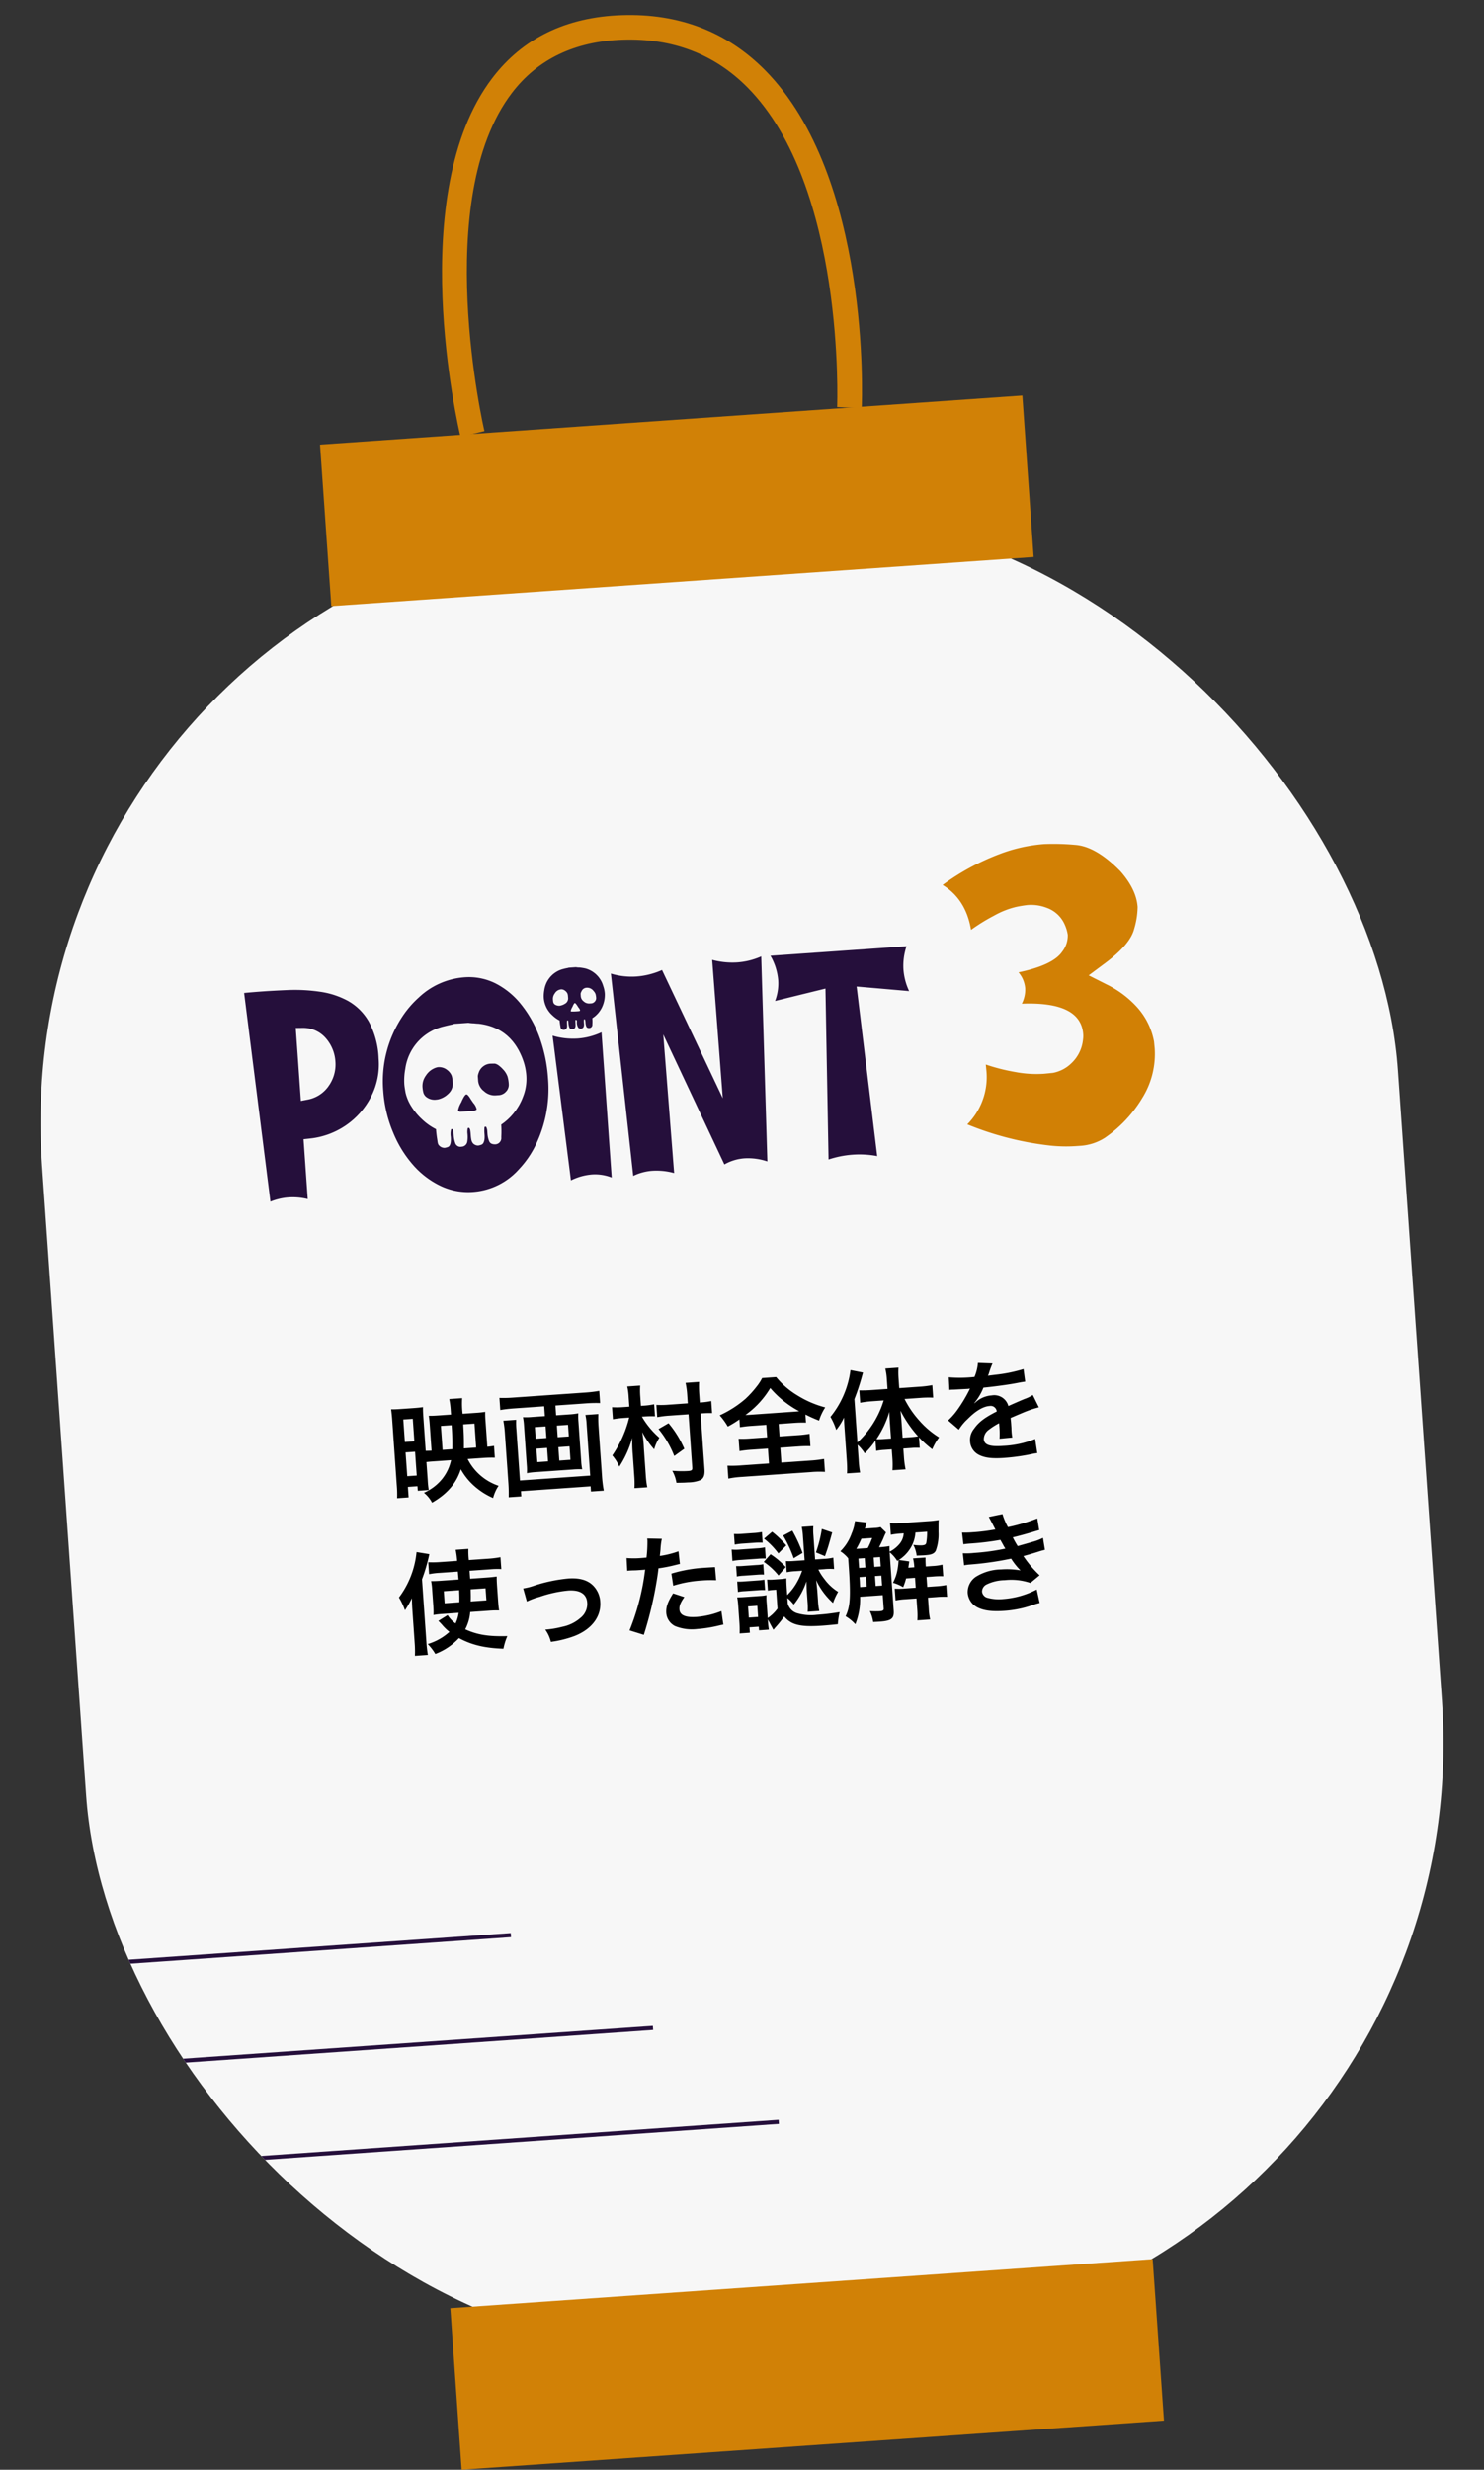
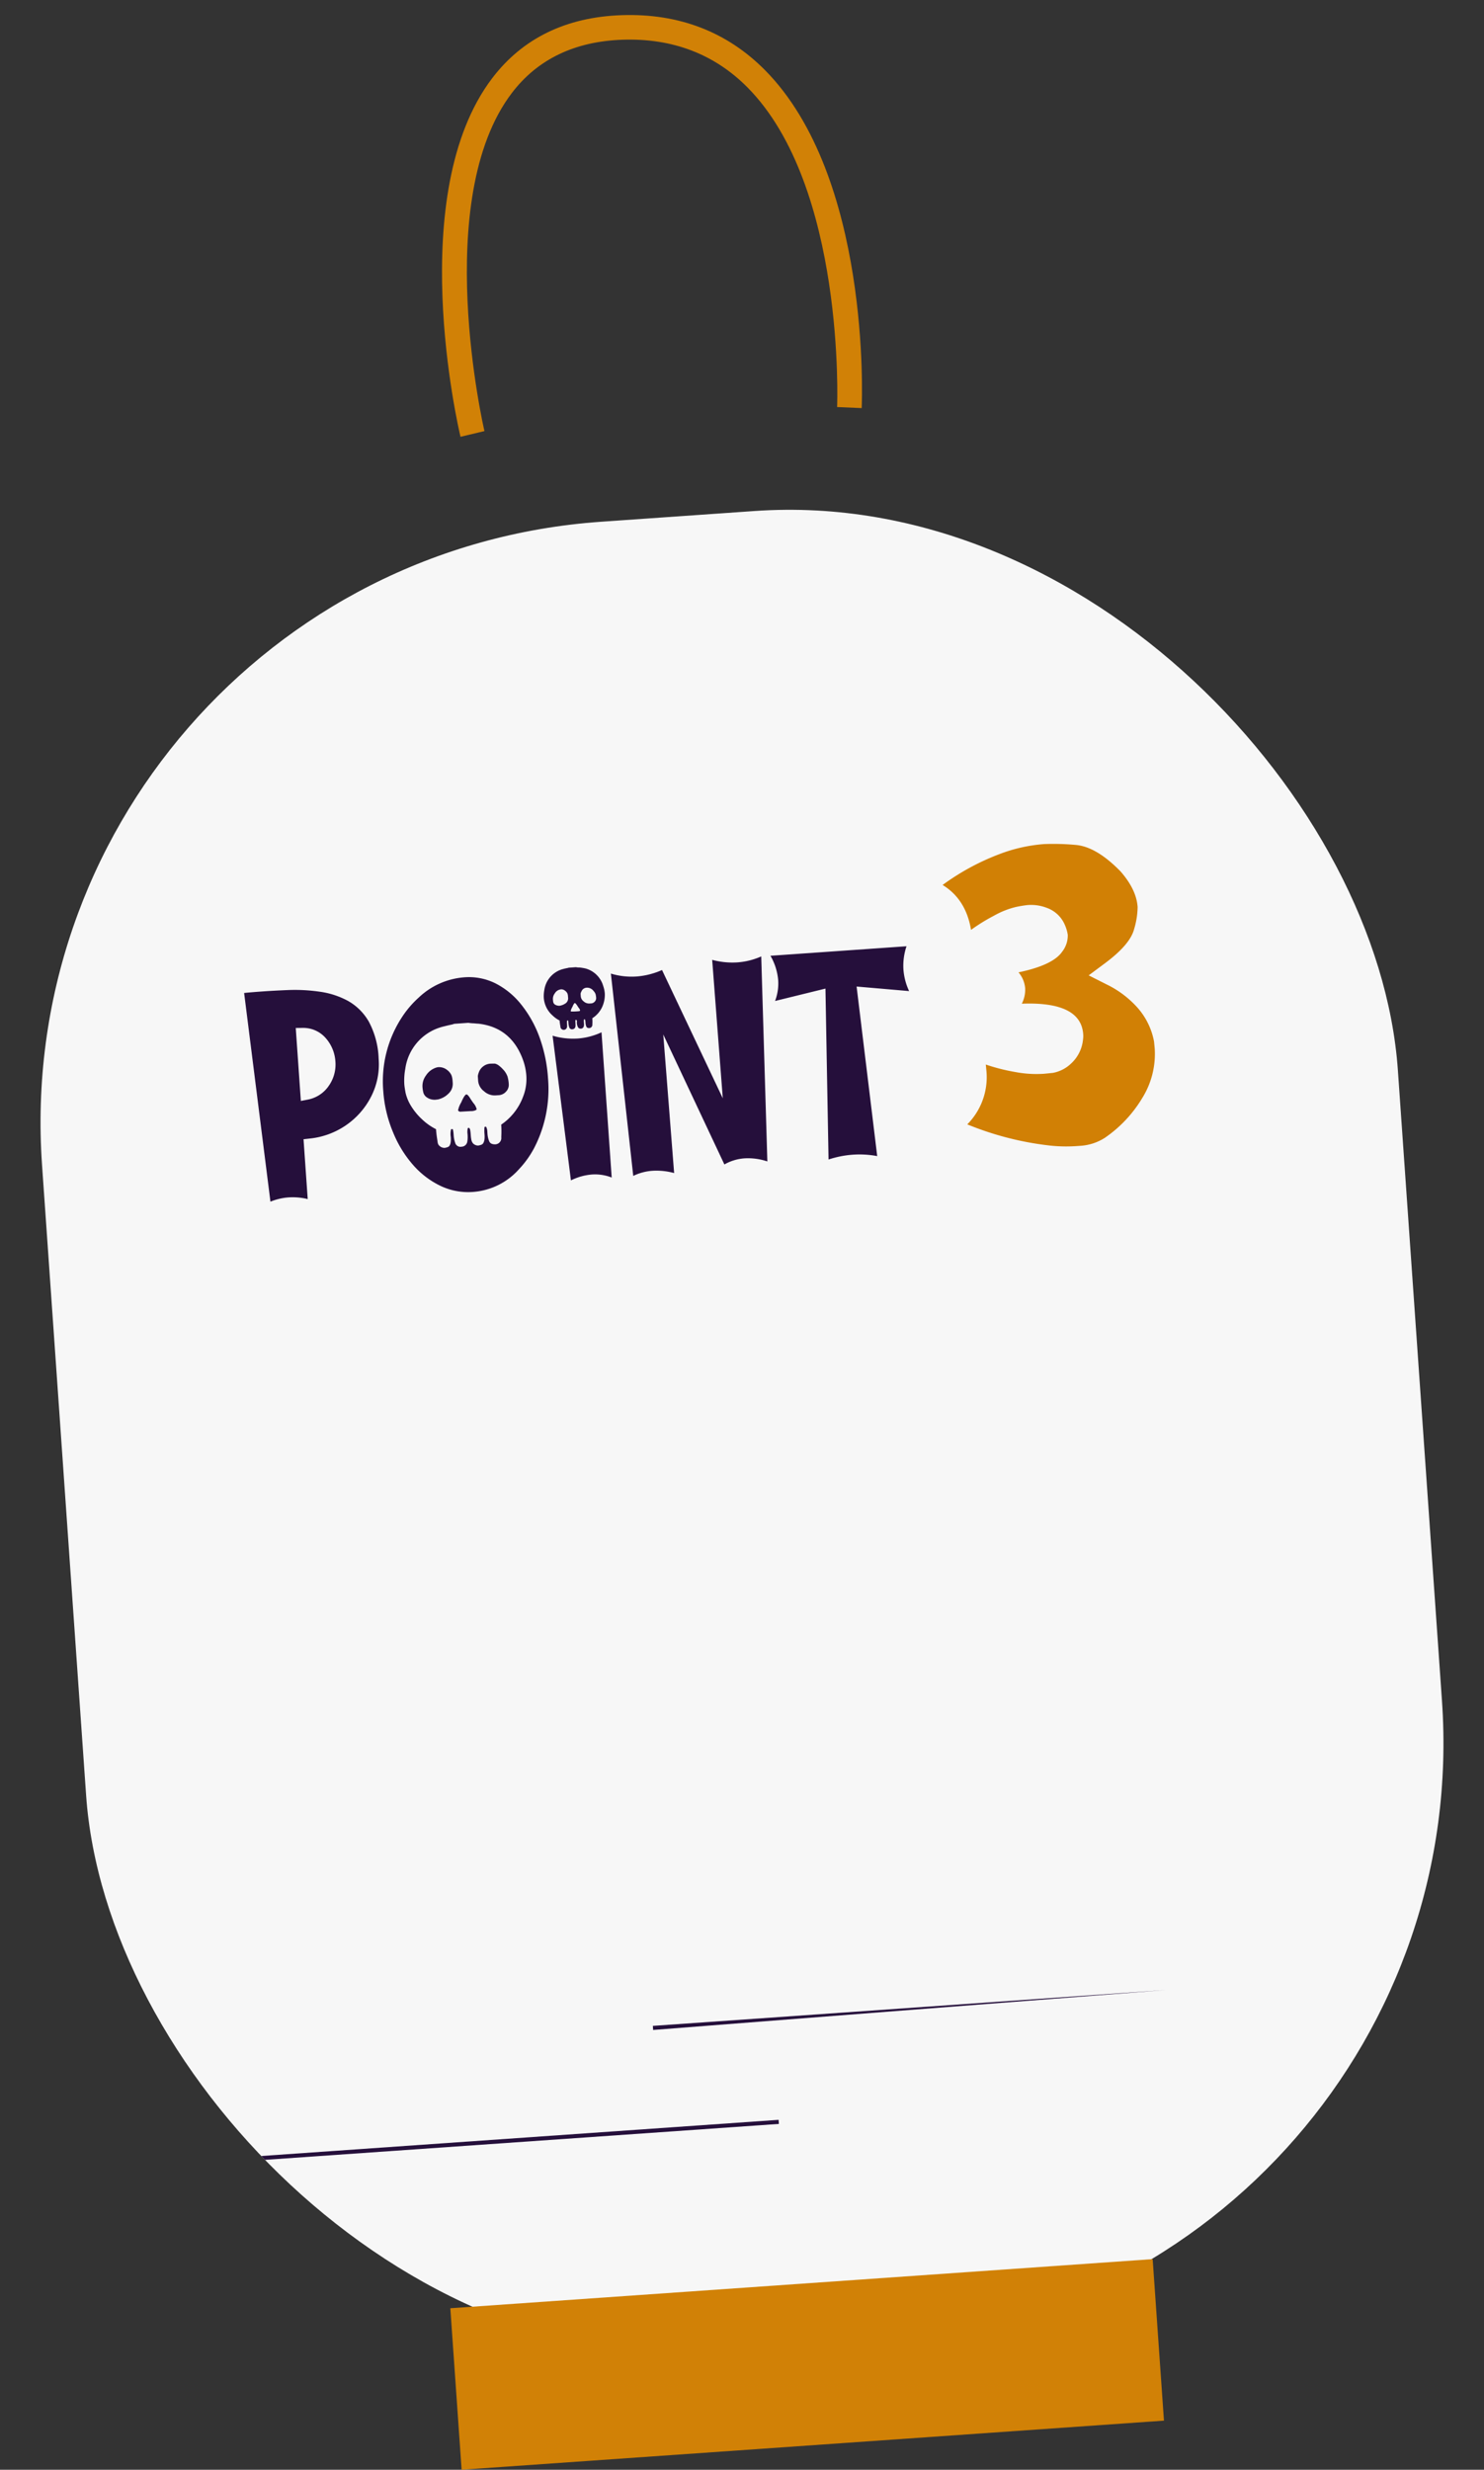
<svg xmlns="http://www.w3.org/2000/svg" width="361.96" height="602.385" viewBox="0 0 361.96 602.385">
  <rect x="0" y="0" width="361.96" height="602.385" fill="#333333" stroke="none" />
  <defs>
    <clipPath id="clip-path">
      <rect id="長方形_37034" data-name="長方形 37034" width="331.508" height="448.132" rx="147" transform="translate(214.365 4518.197) rotate(3)" fill="#f7f7f7" />
    </clipPath>
  </defs>
  <g id="グループ_100420" data-name="グループ 100420" transform="translate(-763.397 -4320.886) rotate(-7)">
    <g id="グループ_100410" data-name="グループ 100410" transform="translate(220.856 4394.336) rotate(3)">
      <g id="グループ_100405" data-name="グループ 100405" transform="translate(0 96.481)">
        <g id="グループ_100402" data-name="グループ 100402" transform="translate(0 27.55)">
          <rect id="長方形_37022" data-name="長方形 37022" width="331.508" height="448.132" rx="147" transform="translate(0 0)" fill="#f7f7f7" />
          <g id="グループ_100404" data-name="グループ 100404" transform="translate(51.425 59.69)">
            <g id="グループ_100401" data-name="グループ 100401" transform="translate(0 -7)">
              <path id="パス_121815" data-name="パス 121815" d="M-76.362.222A15.554,15.554,0,0,0-81-.508a14.257,14.257,0,0,0-4.475.73L-88.328-51q1.365-.063,4.951-.063,2.539,0,5.967.1a41.679,41.679,0,0,1,7.316.9,20.136,20.136,0,0,1,6.887,2.745,13.424,13.424,0,0,1,4.745,5.443,20.53,20.53,0,0,1,1.746,9.125,17.265,17.265,0,0,1-2.46,9.093,18.825,18.825,0,0,1-6.538,6.522,19.038,19.038,0,0,1-9.093,2.666l-1.555.063Zm0-23.994,1.841-.222a8,8,0,0,0,5.253-3.031,9.023,9.023,0,0,0,1.984-5.729,9.523,9.523,0,0,0-1.936-5.856,7.266,7.266,0,0,0-5.427-2.9l-1.714-.1ZM-35.991,1.3a15.68,15.68,0,0,1-7.9-2.063,20.9,20.9,0,0,1-6.3-5.586,27.883,27.883,0,0,1-4.205-8.03,31.716,31.716,0,0,1-1.746-10.378A28.519,28.519,0,0,1-50.21-42.593a23.991,23.991,0,0,1,4.316-4.348,18.078,18.078,0,0,1,11.3-4.126,14.529,14.529,0,0,1,7.633,2.031,19.084,19.084,0,0,1,5.808,5.491,28.082,28.082,0,0,1,3.793,7.839,36.274,36.274,0,0,1,1.523,10.6A31.329,31.329,0,0,1-20.376-8.379,23.624,23.624,0,0,1-24.47-3.428,16.6,16.6,0,0,1-35.991,1.3Zm6.252-11.2a1.534,1.534,0,0,0,1.523-1.619l.1-.952q.1-1.174.1-2.126a14.188,14.188,0,0,0,5.776-6.379,11.8,11.8,0,0,0,1.174-5.173,14.27,14.27,0,0,0-.508-3.682q-2.285-8.22-10.251-9.712a10.348,10.348,0,0,1-1.047-.159,9.8,9.8,0,0,1-1.4-.222h-3.459a4.68,4.68,0,0,1-.873.175q-.746.111-1.809.3a13.245,13.245,0,0,0-1.984.508,12.316,12.316,0,0,0-8,9.109,15.367,15.367,0,0,0-.508,3.777q0,.635.159,2.079a10.669,10.669,0,0,0,1.238,3.539,15.166,15.166,0,0,0,2.4,3.285A13.907,13.907,0,0,0-43.958-14.6q0,1.143.127,2.571l.032.413a2.8,2.8,0,0,0,.111.7,1.353,1.353,0,0,0,.333.476,1.743,1.743,0,0,0,1.206.54,3.569,3.569,0,0,0,.793-.159q.857-.286.857-2.412a4.554,4.554,0,0,1,.222-1.873l.413.032a6.962,6.962,0,0,1,.1,1.3v.222a7.015,7.015,0,0,0,.27,1.952,1.314,1.314,0,0,0,1.444.936h.159a1.464,1.464,0,0,0,1.333-1.111,7.048,7.048,0,0,0,.19-1.65v-.254a3.735,3.735,0,0,1,.1-1.143q0-.317.349-.317a.915.915,0,0,1,.27.619,9.178,9.178,0,0,1,.048,1v.317a8.716,8.716,0,0,0,.063,1.016,1.894,1.894,0,0,0,.381.952A1.7,1.7,0,0,0-33.96-9.9a3.358,3.358,0,0,0,.809-.159q.555-.159.809-1.206a5.72,5.72,0,0,0,.1-1.111V-12.7a8.807,8.807,0,0,1,.127-1.619l.381-.032a2.782,2.782,0,0,1,.222,1.27v.444a6.145,6.145,0,0,0,.27,1.825Q-30.977-9.934-29.739-9.9Zm-5.427-8.506-2.6-.032a.619.619,0,0,1-.413-.222.208.208,0,0,0-.1-.1,5.793,5.793,0,0,1,.92-1.936l.127-.254q.857-1.587,1.27-1.587.349,0,1.016,1.333l.508.857a3.639,3.639,0,0,1,.7,1.492.31.31,0,0,1-.063.222A2.4,2.4,0,0,1-35.166-18.408Zm7.046-3.4h-.793a3.857,3.857,0,0,1-2.714-1.206,3.553,3.553,0,0,1-1.254-2.571v-1.111a1.566,1.566,0,0,1,.1-.476,5.064,5.064,0,0,1,.222-.555,3.294,3.294,0,0,1,.19-.365,3.234,3.234,0,0,1,2.729-1.523q.063,0,.952.048T-26.47-27.8a4.806,4.806,0,0,1,.809,1.619,8.1,8.1,0,0,1,.175,1.841,2.374,2.374,0,0,1-.793,1.793A2.606,2.606,0,0,1-28.12-21.8Zm-15.457.032a3.32,3.32,0,0,1-2.126-.762,2.063,2.063,0,0,1-.7-1.127,7.636,7.636,0,0,1-.127-1.508,4.312,4.312,0,0,1,1.047-2.666,4.649,4.649,0,0,1,2.507-1.714,2.644,2.644,0,0,1,.7-.1,3.2,3.2,0,0,1,2.158.952,3.226,3.226,0,0,1,.873,1.349,5.152,5.152,0,0,1,.143,1.222v.54a3.216,3.216,0,0,1-1.19,2.523A5.218,5.218,0,0,1-43.005-21.8ZM-4.888-36.594q-.635,0-.762-.444a3.115,3.115,0,0,1-.127-.857v-.19a2.011,2.011,0,0,0-.1-.73l-.222.032a3.943,3.943,0,0,0-.063.762v.286q0,1.143-.857,1.143a.85.85,0,0,1-.6-.286,2.438,2.438,0,0,1-.254-1.333l.032-.254A.373.373,0,0,0-8-38.816q-.159,0-.159.048a.108.108,0,0,1-.032.079v.063a5.622,5.622,0,0,0-.032.619q0,.333-.032.651a.9.9,0,0,1-.238.54.721.721,0,0,1-.555.222.682.682,0,0,1-.746-.492,3.921,3.921,0,0,1-.143-1.095v-.254a1.971,1.971,0,0,0-.032-.381h-.19a.739.739,0,0,0-.111.4q-.016.27-.016.571a3.757,3.757,0,0,1-.032.524.9.9,0,0,1-.571.7l-.254.032a.789.789,0,0,1-.571-.254.8.8,0,0,1-.175-.238,1,1,0,0,1-.048-.365,12.022,12.022,0,0,1-.1-1.492,6.815,6.815,0,0,1-1.587-1.3,6.321,6.321,0,0,1-1.873-4.412,7.986,7.986,0,0,1,.254-1.936,6.2,6.2,0,0,1,4-4.57,6.147,6.147,0,0,1,.968-.254q.524-.1.9-.143a2.233,2.233,0,0,0,.444-.079h1.746l.159.032a3.2,3.2,0,0,0,.7.1,12.137,12.137,0,0,1,1.492.349,6.2,6.2,0,0,1,4,4.57,7.247,7.247,0,0,1,.254,1.873,7.174,7.174,0,0,1-.762,3,6.451,6.451,0,0,1-2.7,2.777,9.675,9.675,0,0,1-.1,1.523A.788.788,0,0,1-4.888-36.594Zm-2.253-4.285q.254,0,.254-.222a.341.341,0,0,0-.063-.19,1.713,1.713,0,0,0-.317-.54q-.54-1.079-.762-1.079h-.1a2.927,2.927,0,0,0-.508.793.738.738,0,0,0-.127.19,3.165,3.165,0,0,0-.413.889,1.192,1.192,0,0,0,.127.111A15.453,15.453,0,0,0-7.141-40.879Zm3.079-1.682a1.271,1.271,0,0,0,.9-.381,1.2,1.2,0,0,0,.4-.889,4.347,4.347,0,0,0-.079-.9,2.085,2.085,0,0,0-.428-.809,1.954,1.954,0,0,0-1.619-.92A1.456,1.456,0,0,0-6-45.989a3.963,3.963,0,0,0-.333.524,1.028,1.028,0,0,0-.143.46v.571a1.754,1.754,0,0,0,.635,1.27,1.955,1.955,0,0,0,1.365.6Zm-7.712.032a3.492,3.492,0,0,0,1.333-.4,1.5,1.5,0,0,0,.857-1.508v-.317a2.243,2.243,0,0,0-.079-.6,1.676,1.676,0,0,0-.46-.667A1.5,1.5,0,0,0-11.14-46.5a2.879,2.879,0,0,0-.651.127,2.1,2.1,0,0,0-.984.793,2.156,2.156,0,0,0-.524,1.333v.317a2.851,2.851,0,0,0,.048.492.939.939,0,0,0,.333.524A1.948,1.948,0,0,0-11.775-42.529ZM-2.031.159A11.091,11.091,0,0,0-6.824-.92,13.915,13.915,0,0,0-12,.159l-2-35.515a17.783,17.783,0,0,0,6.062,1.111,16.486,16.486,0,0,0,5.9-1.111ZM13.235.127A16.372,16.372,0,0,0,8-.793a12.626,12.626,0,0,0-4.761.92l-2-49.607a17.5,17.5,0,0,0,6.189,1.143,18.729,18.729,0,0,0,6.316-1.143l12.6,32.246L26.121-51.1a18.834,18.834,0,0,0,6.094,1.047,17.371,17.371,0,0,0,5.9-1.047l-2,49.988a14.763,14.763,0,0,0-5.491-1.143,11.582,11.582,0,0,0-5.015,1.143L12.949-33.77Zm49.7-.667a23.3,23.3,0,0,0-5.9-.762,24.413,24.413,0,0,0-6,.762L53.193-42.18,40.72-40.022a12,12,0,0,0,1.111-5.015,14.215,14.215,0,0,0-1.46-6.062H73.633a14.891,14.891,0,0,0-1.143,5.618,14.885,14.885,0,0,0,1.016,5.332l-12.7-2Z" transform="translate(89 106.896)" fill="#250f3b" />
              <path id="パス_121814" data-name="パス 121814" d="M4.155.314H2.987A36.412,36.412,0,0,1-3.3-.27,75.189,75.189,0,0,1-23.022-6.828a16.333,16.333,0,0,0,5.57-12.578l-.045-1.662a46.947,46.947,0,0,0,7.1,2.336,27.439,27.439,0,0,0,6.828.9q.314,0,2.269-.067a8.722,8.722,0,0,0,4.56-1.954,9.159,9.159,0,0,0,3.324-5.66,5.988,5.988,0,0,0,.135-1.258q0-8.041-14.42-8.49a7.475,7.475,0,0,0,1.078-3.729,6.837,6.837,0,0,0-1.348-3.953q8.49-1.168,10.961-4.268a6.377,6.377,0,0,0,1.662-4.043A9.7,9.7,0,0,0,3.8-54.468,7.549,7.549,0,0,0,.067-58.129,10.67,10.67,0,0,0-4.6-59.162a28.243,28.243,0,0,0-2.9.27,20.6,20.6,0,0,0-5.436,1.729A45.285,45.285,0,0,0-18.8-54.086q-.719-7.547-6.154-11.41a58.314,58.314,0,0,1,14.42-6.559A38.351,38.351,0,0,1,.472-73.717a59.457,59.457,0,0,1,7.5.719q5.076.719,10.6,7.232,3.549,4.672,3.549,8.939a19.367,19.367,0,0,1-1.235,5.346q-1.235,3.684-7.7,7.816l-4.133,2.65L13.274-38.5a24.359,24.359,0,0,1,7.053,6.109,17.236,17.236,0,0,1,3.5,8.58l.045,1.707a20.338,20.338,0,0,1-3.818,11.77A31.246,31.246,0,0,1,10.22-1.213,12.521,12.521,0,0,1,4.155.314Z" transform="translate(197.413 106.993)" fill="#d18005" />
            </g>
-             <path id="パス_121816" data-name="パス 121816" d="M-65.475-7.722a10.985,10.985,0,0,1-2.646,4.59A11.828,11.828,0,0,1-72.63-.243,7.716,7.716,0,0,1-70.821,2.3C-66.987.432-64.584-2-63.261-5.346A15.416,15.416,0,0,0-60.21-.972a17.251,17.251,0,0,0,4.32,3.186A9.36,9.36,0,0,1-54.351-.675a13.1,13.1,0,0,1-7.074-7.047h3.7c1.161,0,2.133.054,2.943.135v-2.889a15.833,15.833,0,0,1-1.647.108V-16.6a22.238,22.238,0,0,1,.081-2.3,21.109,21.109,0,0,1-2.133.081h-3.4a21.06,21.06,0,0,1,.162-3.807h-3.159a19.192,19.192,0,0,1,.162,2.727v1.08h-3.1c-1.107,0-1.647-.027-2.322-.081.054.621.081,1.242.081,2.214v6.318c-.486,0-.945-.027-1.431-.054v-8.262c0-1.161.027-1.836.081-2.43-.594.054-1.161.081-2.349.081H-76.95c-1.08,0-1.593-.027-2.241-.081.054.891.081,1.647.081,2.646v15.9A25.536,25.536,0,0,1-79.245.621h2.808V-1.944h2.349V-.837h2.673A19.021,19.021,0,0,1-71.5-3.024V-7.695c.945-.027,1.08-.027,1.4-.027Zm-1.89-2.646v-5.859h2.619v.837c0,1.593-.108,3.456-.243,5.022Zm5.211,0c.108-1.377.189-2.673.216-3.969l.027-1.89h2.754v5.859ZM-76.41-18.441h2.322v5.508H-76.41Zm0,8.046h2.322v5.832H-76.41ZM-41.9-19.251v2.4h-3.132a16.5,16.5,0,0,1-2.214-.108,15.018,15.018,0,0,1,.108,2.025v9.666a13.391,13.391,0,0,1-.108,2,17.8,17.8,0,0,1,2.43-.108H-36.1a17.4,17.4,0,0,1,2.376.108,12.717,12.717,0,0,1-.108-2v-9.666a14.269,14.269,0,0,1,.108-2.025,16.5,16.5,0,0,1-2.214.108H-39.15v-2.4h7.614a31.658,31.658,0,0,1,3.294.162v-2.97a31.815,31.815,0,0,1-3.321.162h-17.82a29.332,29.332,0,0,1-3.267-.162v2.97a32.577,32.577,0,0,1,3.321-.162Zm0,4.914V-11.5h-2.619v-2.835Zm2.754,0h2.727V-11.5H-39.15ZM-41.9-9.072v3.294h-2.619V-9.072Zm2.754,0h2.727v3.294H-39.15Zm7.128-7.371a13.879,13.879,0,0,1,.135,2.349v12.5H-49.059V-14.04a17.342,17.342,0,0,1,.108-2.4h-3.132a26.42,26.42,0,0,1,.162,3V-1.3A35.406,35.406,0,0,1-52.083,2.3h3.078V1.026h17.037V2.3h3.132a29.325,29.325,0,0,1-.189-3.618v-12.1a28.366,28.366,0,0,1,.162-3.024Zm10.827-1.269h-1.593a19.182,19.182,0,0,1-2.619-.162v2.943a24.7,24.7,0,0,1,2.592-.135h1.4a28.355,28.355,0,0,1-4.752,8.937,10.675,10.675,0,0,1,1.512,2.835,25.182,25.182,0,0,0,3.645-6.8,36.141,36.141,0,0,0-.162,4.023V-.7a21.34,21.34,0,0,1-.162,2.916H-18.2A21.5,21.5,0,0,1-18.36-.729V-7.371a30.944,30.944,0,0,0-.135-3.942,20.38,20.38,0,0,0,2.619,4.4,10.211,10.211,0,0,1,1.458-2.727,20.715,20.715,0,0,1-3.888-5.427h.891a21.8,21.8,0,0,1,2.3.135v-2.943a16.6,16.6,0,0,1-2.349.162h-.891v-2.3a17.724,17.724,0,0,1,.162-2.646h-3.159a14.388,14.388,0,0,1,.162,2.619ZM-3.969-14.85h.27a23.794,23.794,0,0,1,2.538.108v-2.943a16.605,16.605,0,0,1-2.619.162h-.189v-1.836a25.9,25.9,0,0,1,.162-3.186H-7.1a20.614,20.614,0,0,1,.189,3.159v1.863h-4.671a21.557,21.557,0,0,1-3-.162v3a23.692,23.692,0,0,1,3.024-.162h4.644V-1.809c0,.621-.216.756-1.107.756a23.722,23.722,0,0,1-3-.216c-.162-.027-.459-.054-.81-.108a9.045,9.045,0,0,1,.81,3c1.863.108,2.106.108,2.808.108a8.346,8.346,0,0,0,3-.324C-4.347,1.053-3.969.3-3.969-1.215ZM-8.532-6.534a25.176,25.176,0,0,0-3.4-6.48l-2.538,1.242A24.092,24.092,0,0,1-11.1-4.941Zm20.358-4.428v3.051H7.857a22.562,22.562,0,0,1-3-.135v3.024a26.925,26.925,0,0,1,3-.135h3.969v3.645H5.13a27.433,27.433,0,0,1-3.456-.162V1.485A23.283,23.283,0,0,1,5.049,1.3H21.9a23.691,23.691,0,0,1,3.4.189V-1.674a28.451,28.451,0,0,1-3.429.162H14.85V-5.157h4.374a26.726,26.726,0,0,1,2.97.135V-8.046a25.335,25.335,0,0,1-2.97.135H14.85v-3.051h3.807a26.329,26.329,0,0,1,2.862.135V-12.8c1.215.7,2,1.134,3.213,1.7A12.762,12.762,0,0,1,26.46-14.2a24.466,24.466,0,0,1-6.615-3.429,19.7,19.7,0,0,1-4.806-4.779H11.61a11.341,11.341,0,0,1-1.458,1.944,24.186,24.186,0,0,1-2.97,2.835A26.191,26.191,0,0,1,.648-14.067,17.019,17.019,0,0,1,2.43-11.2a24.028,24.028,0,0,0,2.943-1.539v1.917a26.53,26.53,0,0,1,2.943-.135ZM8.1-13.689c-.405,0-.648,0-1.188-.027a21.675,21.675,0,0,0,6.507-6.129,24.209,24.209,0,0,0,6.642,6.129c-.513.027-.7.027-1.269.027ZM33.7-4.563a10.382,10.382,0,0,1,1.593,2.214,19.315,19.315,0,0,0,2.835-2.943v2.538a13.378,13.378,0,0,1,1.917-.108h1.89V-.7a21.544,21.544,0,0,1-.189,2.943h3.213A20.739,20.739,0,0,1,44.766-.7v-2.16h2.025a13.459,13.459,0,0,1,1.971.108V-5.319a26.528,26.528,0,0,0,3.024,3.132,13.4,13.4,0,0,1,1.863-2.781,21.448,21.448,0,0,1-4.59-4.509A23.54,23.54,0,0,1,45.9-14.9h3.969a26.908,26.908,0,0,1,3.024.162v-3.051a25.706,25.706,0,0,1-3.1.162h-5v-2.43a19.219,19.219,0,0,1,.162-2.565H41.742a15.371,15.371,0,0,1,.189,2.538v2.457H37.989c-1.053,0-2.106-.054-2.943-.135v3.024a25.068,25.068,0,0,1,2.862-.162H40.8A23.1,23.1,0,0,1,33.7-5.13V-15.714a58.6,58.6,0,0,0,2.538-6.318l-3-.81A22.608,22.608,0,0,1,27.567-11.8a15.886,15.886,0,0,1,1.188,3.267,15.036,15.036,0,0,0,2.106-2.889c-.054,1.188-.054,1.62-.054,3.051V-.918a26.351,26.351,0,0,1-.162,3.159h3.186A24.336,24.336,0,0,1,33.7-.891Zm11.07-.945V-8.883c0-1.08,0-1.728-.054-3.24a29.338,29.338,0,0,0,3.834,6.534,17.8,17.8,0,0,1-1.809.081Zm-2.835,0H40.149a16.17,16.17,0,0,1-1.782-.081,23.892,23.892,0,0,0,3.618-6.453c-.054,1.269-.054,1.836-.054,3.24ZM56.97-16.335a2.983,2.983,0,0,1,.432-.027c.243,0,.243,0,.756.027.594,0,2.97.054,3.4.054,0,0,.351-.027.459-.027a1.321,1.321,0,0,0-.216.351,35.761,35.761,0,0,1-3.24,4.617,16.54,16.54,0,0,1-2.43,2.4l2.457,2.43a12.14,12.14,0,0,1,2.349-2.457c2.079-1.836,3.969-2.781,5.535-2.781a1.482,1.482,0,0,1,1.647,1.458c-3.051,1.269-4.59,2.3-5.805,3.807a4.3,4.3,0,0,0-1.188,3A3.915,3.915,0,0,0,63.1,0c1.377.81,3.159,1.134,6.021,1.134A48.971,48.971,0,0,0,76.032.648,7.956,7.956,0,0,1,77.274.54L77-2.943a23.458,23.458,0,0,1-7.938,1.134C65.8-1.809,64.5-2.376,64.5-3.78a2.843,2.843,0,0,1,1.4-2.214A16.41,16.41,0,0,1,68.5-7.4v.648a21.375,21.375,0,0,1-.162,3.132L71.469-3.7a11.085,11.085,0,0,1-.081-1.431c0-.189,0-.432.027-.891V-7.1c0-.378,0-.378-.027-1.08v-.3q3.483-1.215,4.05-1.377a23.833,23.833,0,0,1,3-.729l-1.269-3.105a8.435,8.435,0,0,1-2,.81q-1.013.324-4.131,1.458a3.552,3.552,0,0,0-3.861-2.862,6.527,6.527,0,0,0-3.807,1.215c-.351.27-.351.27-.54.4l-.027-.054a13.972,13.972,0,0,0,2.484-3.591c2.727-.081,6.156-.3,8.127-.54,1.377-.162,1.377-.162,2.133-.216l-.189-3.078a36.475,36.475,0,0,1-7.074.918c-1.485.081-1.485.081-1.7.108.054-.108.108-.189.243-.486a20.628,20.628,0,0,1,1.08-2.43l-3.537-.378a10.693,10.693,0,0,1-1.08,3.348,32.627,32.627,0,0,1-6.264-.351ZM-58.968,29.548a22.868,22.868,0,0,1,2.619.108c-.054-.648-.081-1.161-.081-2.457V23.716c0-1,.027-1.674.081-2.349-.756.054-1.323.081-2.538.081h-3.969V19.5h5.049a19.99,19.99,0,0,1,2.7.135V16.723a24.759,24.759,0,0,1-3.051.162h-4.7a18.872,18.872,0,0,1,.081-2.727h-3.1a21.237,21.237,0,0,1,.162,2.727h-4.131a23.067,23.067,0,0,1-2.916-.162v2.916a18.338,18.338,0,0,1,2.592-.135h4.455l.027,1.944h-4.185c-1.3,0-1.7-.027-2.511-.081a15.879,15.879,0,0,1,.108,2.268v3.753a19.061,19.061,0,0,1-.108,2.268,17.66,17.66,0,0,1,2.187-.108h3.969a8.464,8.464,0,0,1-.945,2.538,7.648,7.648,0,0,1-1.782-2.16l-2.349,1.242c.27.3.486.54.837,1A12.434,12.434,0,0,0-68.8,34.03a13.648,13.648,0,0,1-5.481,2.592A12.534,12.534,0,0,1-72.6,39.16,15.259,15.259,0,0,0-66.582,35.7c2.97,1.89,6.075,2.862,10.638,3.348a14.61,14.61,0,0,1,1.161-3c-4.509-.189-7.263-.81-10.125-2.376A10.928,10.928,0,0,0-63.4,29.548Zm-6.75-5.508c-.054,1.512-.054,1.728-.162,2.943h-3.591V24.04Zm6.453,0v2.943H-63.1c.108-1.026.135-1.539.189-2.943ZM-77.436,36.109a26.994,26.994,0,0,1-.162,3.159h3.159a29.422,29.422,0,0,1-.135-3.132V20.773a43.117,43.117,0,0,0,2.214-5.994l-3.078-.729A21.893,21.893,0,0,1-80.487,24.8a16.891,16.891,0,0,1,1.242,3.213,21.515,21.515,0,0,0,1.89-2.835c-.081,1.728-.081,2.16-.081,3Zm28-8.154a17.053,17.053,0,0,1,3.132-.918,30.257,30.257,0,0,1,7.1-1.053c2.862,0,4.428,1.134,4.428,3.24a4.337,4.337,0,0,1-1.917,3.645A9.522,9.522,0,0,1-41.2,34.705a23.794,23.794,0,0,1-3.834.4h-.405a8.536,8.536,0,0,1,1.161,3.078,26.544,26.544,0,0,0,5.859-1.026c4.293-1.35,6.831-4.266,6.831-7.857a6.124,6.124,0,0,0-1-3.483c-1.215-1.863-3.294-2.754-6.372-2.754A38.148,38.148,0,0,0-47.3,24.2a14.394,14.394,0,0,1-2.808.513ZM-24.489,22.2a4.031,4.031,0,0,1,.513-.027c.216,0,.594,0,1.08.027.459.027.729.027.864.027h1.566a2.286,2.286,0,0,0,.351-.027A57.686,57.686,0,0,1-24.948,36.73l3.4,1.323a91.54,91.54,0,0,0,3.024-8.937c.7-2.457,1.377-5.319,1.674-6.993a36.807,36.807,0,0,0,4.428-.567c.648-.108.648-.108.864-.135l-.135-3.1a22.409,22.409,0,0,1-4.617.81c.108-.621.135-.783.27-1.539A15.342,15.342,0,0,1-15.525,15l-3.564-.324a3.664,3.664,0,0,1,.027.486,32.772,32.772,0,0,1-.513,4.131c-.621.027-.918.027-1.242.027a21.482,21.482,0,0,1-3.618-.243Zm21.411.594c-1.7-.027-1.944-.027-2.673-.027a34.65,34.65,0,0,0-8.046.864l.243,2.97a29.139,29.139,0,0,1,7.128-.783,28.108,28.108,0,0,1,3.4.189Zm-10.638,5.67c-1.485,2.025-2,3.24-2,4.671A3.9,3.9,0,0,0-13.8,36.46,10.963,10.963,0,0,0-8.37,37.54a31.42,31.42,0,0,0,5.022-.432c.621-.108.837-.135,1.323-.189L-2.268,33.6a20.663,20.663,0,0,1-6.129,1c-2.7,0-4.05-.7-4.05-2.079,0-.945.324-1.62,1.4-2.97Zm27.729,3.078a8.994,8.994,0,0,1,1.431,1.7,18.014,18.014,0,0,0,3.483-5.427c-.054,1.431-.081,1.917-.081,2.484v2.4a16.654,16.654,0,0,1-.135,2.538h2.835a16.153,16.153,0,0,1-.135-2.592V30.277c-.054-1.755-.054-1.755-.108-2.592a17.5,17.5,0,0,0,3.726,5.832A15.128,15.128,0,0,1,26.46,30.9,11.991,11.991,0,0,1,23.3,27.5a12.168,12.168,0,0,1-1.269-2.349H23.49a14.035,14.035,0,0,1,2.376.135V22.5a13.277,13.277,0,0,1-2.376.135H21.411V16.723a14.069,14.069,0,0,1,.135-2.241H18.711a15.217,15.217,0,0,1,.135,2.3v5.859h-2.7a12.593,12.593,0,0,1-1.863-.108v2.727a13.673,13.673,0,0,1,2.079-.108h1.7a16.482,16.482,0,0,1-1.62,2.97,13.513,13.513,0,0,1-2.43,2.7V29.575c0-1.323.027-2,.081-2.835a12.01,12.01,0,0,1-1.539.081H11.07A10.036,10.036,0,0,1,9.4,26.713v2.7a6.978,6.978,0,0,1,1.134-.081h.891v4.617a9.771,9.771,0,0,1-2.538,2.133V32.545a13.243,13.243,0,0,1,.081-2.052,10.319,10.319,0,0,1-1.674.081H3.7c-.864,0-1.3-.027-1.89-.054a17.562,17.562,0,0,1,.108,2.214V36.7a24.988,24.988,0,0,1-.135,2.646H4.293V38.026H6.561v.891h2.4a19.163,19.163,0,0,1-.081-1.944v-.567l1.188,2.619c.27-.27.351-.378.756-.756a27.88,27.88,0,0,0,2.106-2.3c1.539,2.187,3.726,2.889,9.1,2.889q1.458,0,3.807-.081a16.958,16.958,0,0,1,.648-2.916c-1.944.189-3.726.27-5.562.27a11.813,11.813,0,0,1-4.59-.648,3.388,3.388,0,0,1-2.322-2.565Zm-9.72,1.377H6.561V35.65H4.293ZM9.342,16.7a18.8,18.8,0,0,1,3.24,3.834l2.052-1.809a22.442,22.442,0,0,0-3.213-3.564Zm-.459,5.643A16.9,16.9,0,0,1,12.231,25.9l1.917-1.917a19.774,19.774,0,0,0-3.483-3.375Zm-6.777-4.7a16.4,16.4,0,0,1,2.16-.108H6.777a15.63,15.63,0,0,1,2.16.108V15.049a15.383,15.383,0,0,1-2.16.108H4.266a15.14,15.14,0,0,1-2.16-.108Zm-.027,7.8a10.008,10.008,0,0,1,1.674-.081H7.1a13.123,13.123,0,0,1,1.62.081V22.906a8.7,8.7,0,0,1-1.62.081H3.753a13.485,13.485,0,0,1-1.674-.081Zm0,3.78a9.666,9.666,0,0,1,1.647-.081H7.047a13.486,13.486,0,0,1,1.674.081V26.686a11.882,11.882,0,0,1-1.647.081H3.753a12.9,12.9,0,0,1-1.674-.081Zm21.789-7.236c.81-1.863,1-2.322,2.16-5.643l-2.457-1.026a31.325,31.325,0,0,1-1.836,5.616Zm-22.6-.4a14.853,14.853,0,0,1,2.079-.108H7.479a15.517,15.517,0,0,1,1.944.081V18.829a13.055,13.055,0,0,1-2.052.108H3.348A11.115,11.115,0,0,1,1.269,18.8ZM14.04,16.264a30.965,30.965,0,0,1,2.187,5.7l2.241-1.134a34.906,34.906,0,0,0-2.106-5.589Zm23.841-.4a5.53,5.53,0,0,1-1.4.108h-2.43c.432-1.161.432-1.161.567-1.458l-2.862-.54a10.106,10.106,0,0,1-1,2.916A11.451,11.451,0,0,1,27.7,21.07a8.29,8.29,0,0,1,1.782,1.836v1.485c0,7.83-.3,10.233-1.62,12.582A10.33,10.33,0,0,1,30.1,39.079a16.583,16.583,0,0,0,1.62-6.615H37.26v3.294c0,.432-.243.567-1.134.567a21.421,21.421,0,0,1-2.268-.189,9.148,9.148,0,0,1,.621,2.7c.918.027,1.377.027,1.674.027,2.754,0,3.51-.513,3.51-2.43V22.15a8.176,8.176,0,0,1,1.7,2.241l.3-.189a.133.133,0,0,1,.027.081,14.094,14.094,0,0,1-.3,1.782,11.215,11.215,0,0,1-1.431,3.564,10.2,10.2,0,0,1,2.4,1.242,15.762,15.762,0,0,0,.864-2.079h2.187v2.43H42.741a15.942,15.942,0,0,1-2.457-.135v2.889a15.78,15.78,0,0,1,2.43-.135h2.7v2.7a18.235,18.235,0,0,1-.162,2.646h3.132a14.709,14.709,0,0,1-.162-2.646v-2.7h2.133a20.207,20.207,0,0,1,2.538.108V31.087a17.431,17.431,0,0,1-2.592.135H48.222v-2.43H49.9a18.9,18.9,0,0,1,2.4.108V26.065a12.112,12.112,0,0,1-2.4.162H48.222v-.216c0-.7.027-1.3.081-1.971H45.252a10.769,10.769,0,0,1,.162,1.971v.216H43.956c.081-.405.081-.405.324-1.512l-2.511-.54a8.973,8.973,0,0,0,2.97-2.592,8.27,8.27,0,0,0,1.539-3.807H49.14a15.244,15.244,0,0,1-.4,2.7c-.135.405-.4.54-1.107.54a11.376,11.376,0,0,1-2.079-.27,7.082,7.082,0,0,1,.621,2.673c1.539.054,1.539.054,1.971.054,1.674,0,2.295-.216,2.754-.891a11.558,11.558,0,0,0,1-4.536c.108-1.539.162-2.322.243-2.916a19.734,19.734,0,0,1-2.4.108H43.092a16.308,16.308,0,0,1-2.835-.162v2.835a17.191,17.191,0,0,1,2.4-.135h.756a4.374,4.374,0,0,1-1.161,2.457,7.48,7.48,0,0,1-2.592,1.782c.027-.756.027-.918.081-1.377a20.978,20.978,0,0,1-2.565.108c.4-.648.864-1.485,1.134-1.971a13.654,13.654,0,0,1,.81-1.512Zm-5.643,4.887h-.621a21.1,21.1,0,0,0,1.4-2.376h2.646a20.043,20.043,0,0,1-1.242,2.376Zm-.351,9.369c0-.432,0-.594.027-1.377V27.685h1.593v2.43Zm5.373,0H35.694v-2.43H37.26Zm0-4.671H35.694v-2.3H37.26Zm-3.753-2.3v2.3H31.968v-2.3Zm24.246-1.7c.567-.027.7-.054,1.836-.054a65.094,65.094,0,0,0,7.236-.378c.216.486.3.648.567,1.215.216.513.324.675.486,1a53.119,53.119,0,0,1-7.641.513,16,16,0,0,1-2.781-.108l.108,2.943c.459-.054.648-.054,1.107-.081a77.508,77.508,0,0,0,10.449-.729A16.255,16.255,0,0,0,71.2,28.792a18.607,18.607,0,0,0-4.671-.567,12.035,12.035,0,0,0-6.291,1.35,4.509,4.509,0,0,0-2.268,3.753,4.349,4.349,0,0,0,2.079,3.7c1.512.918,3.483,1.323,6.588,1.323a26,26,0,0,0,6.912-.918,13.354,13.354,0,0,1,1.755-.4l-.486-3.321A20.97,20.97,0,0,1,66.5,35.461a10.524,10.524,0,0,1-3.861-.594A1.78,1.78,0,0,1,61.479,33.3a1.948,1.948,0,0,1,1.161-1.647,10.415,10.415,0,0,1,4.536-.756,14.519,14.519,0,0,1,6.21,1.107l2.376-1.7a27,27,0,0,1-3.618-4.941c.324-.081.324-.081,1-.216.648-.135,1.539-.324,2.646-.594.621-.162,1.188-.27,1.7-.351l-.27-2.943a13.636,13.636,0,0,1-2.565.783c-.162.027-1.4.3-3.726.783a24.312,24.312,0,0,1-1.053-2.214c.837-.108,3.834-.7,5.643-1.134.648-.135.648-.135.918-.189l-.27-2.862a45.361,45.361,0,0,1-7.29,1.62,15.828,15.828,0,0,1-1.107-3.267l-3.375.459c.027.054.405.891,1.08,2.457.216.486.216.486.3.7a47.985,47.985,0,0,1-5.562.3,22.651,22.651,0,0,1-2.592-.108Z" transform="translate(108.551 173.814)" />
          </g>
        </g>
-         <rect id="長方形_37023" data-name="長方形 37023" width="171.723" height="39.487" transform="translate(79.892 4)" fill="#d18106" />
        <rect id="長方形_37024" data-name="長方形 37024" width="171.723" height="39.487" transform="translate(79.892 459.661)" fill="#d18106" />
      </g>
      <path id="パス_121793" data-name="パス 121793" d="M-10319.293-11743.186c-.4-2.442-9.58-60.117,13.864-86.762,8.061-9.162,19.013-13.56,32.524-13.082,13.905.5,25.319,5.812,33.926,15.8,23.858,27.7,18.05,81.61,17.79,83.892l-5.961-.676c.06-.533,5.767-53.61-16.383-79.309-7.47-8.667-17.424-13.28-29.585-13.714-11.647-.412-20.987,3.3-27.8,11.044-21.571,24.506-12.547,81.259-12.453,81.829Z" transform="translate(10433.499 11844.153)" fill="#d18106" />
    </g>
    <g id="マスクグループ_100366" data-name="マスクグループ 100366" clip-path="url(#clip-path)">
      <path id="パス_121799" data-name="パス 121799" d="M-10243.519-11229.214H-10384v-1h140.481Z" transform="translate(9998.342 16668.969) rotate(3)" fill="#250f3b" />
-       <path id="パス_121800" data-name="パス 121800" d="M-10258.49-11229.214H-10384v-1h125.51Z" transform="translate(9985.642 16643.27) rotate(3)" fill="#250f3b" />
-       <path id="パス_121801" data-name="パス 121801" d="M-10282.1-11229.214H-10384v-1h101.9Z" transform="translate(9977.57 16617.813) rotate(3)" fill="#250f3b" />
+       <path id="パス_121800" data-name="パス 121800" d="M-10258.49-11229.214v-1h125.51Z" transform="translate(9985.642 16643.27) rotate(3)" fill="#250f3b" />
    </g>
  </g>
</svg>